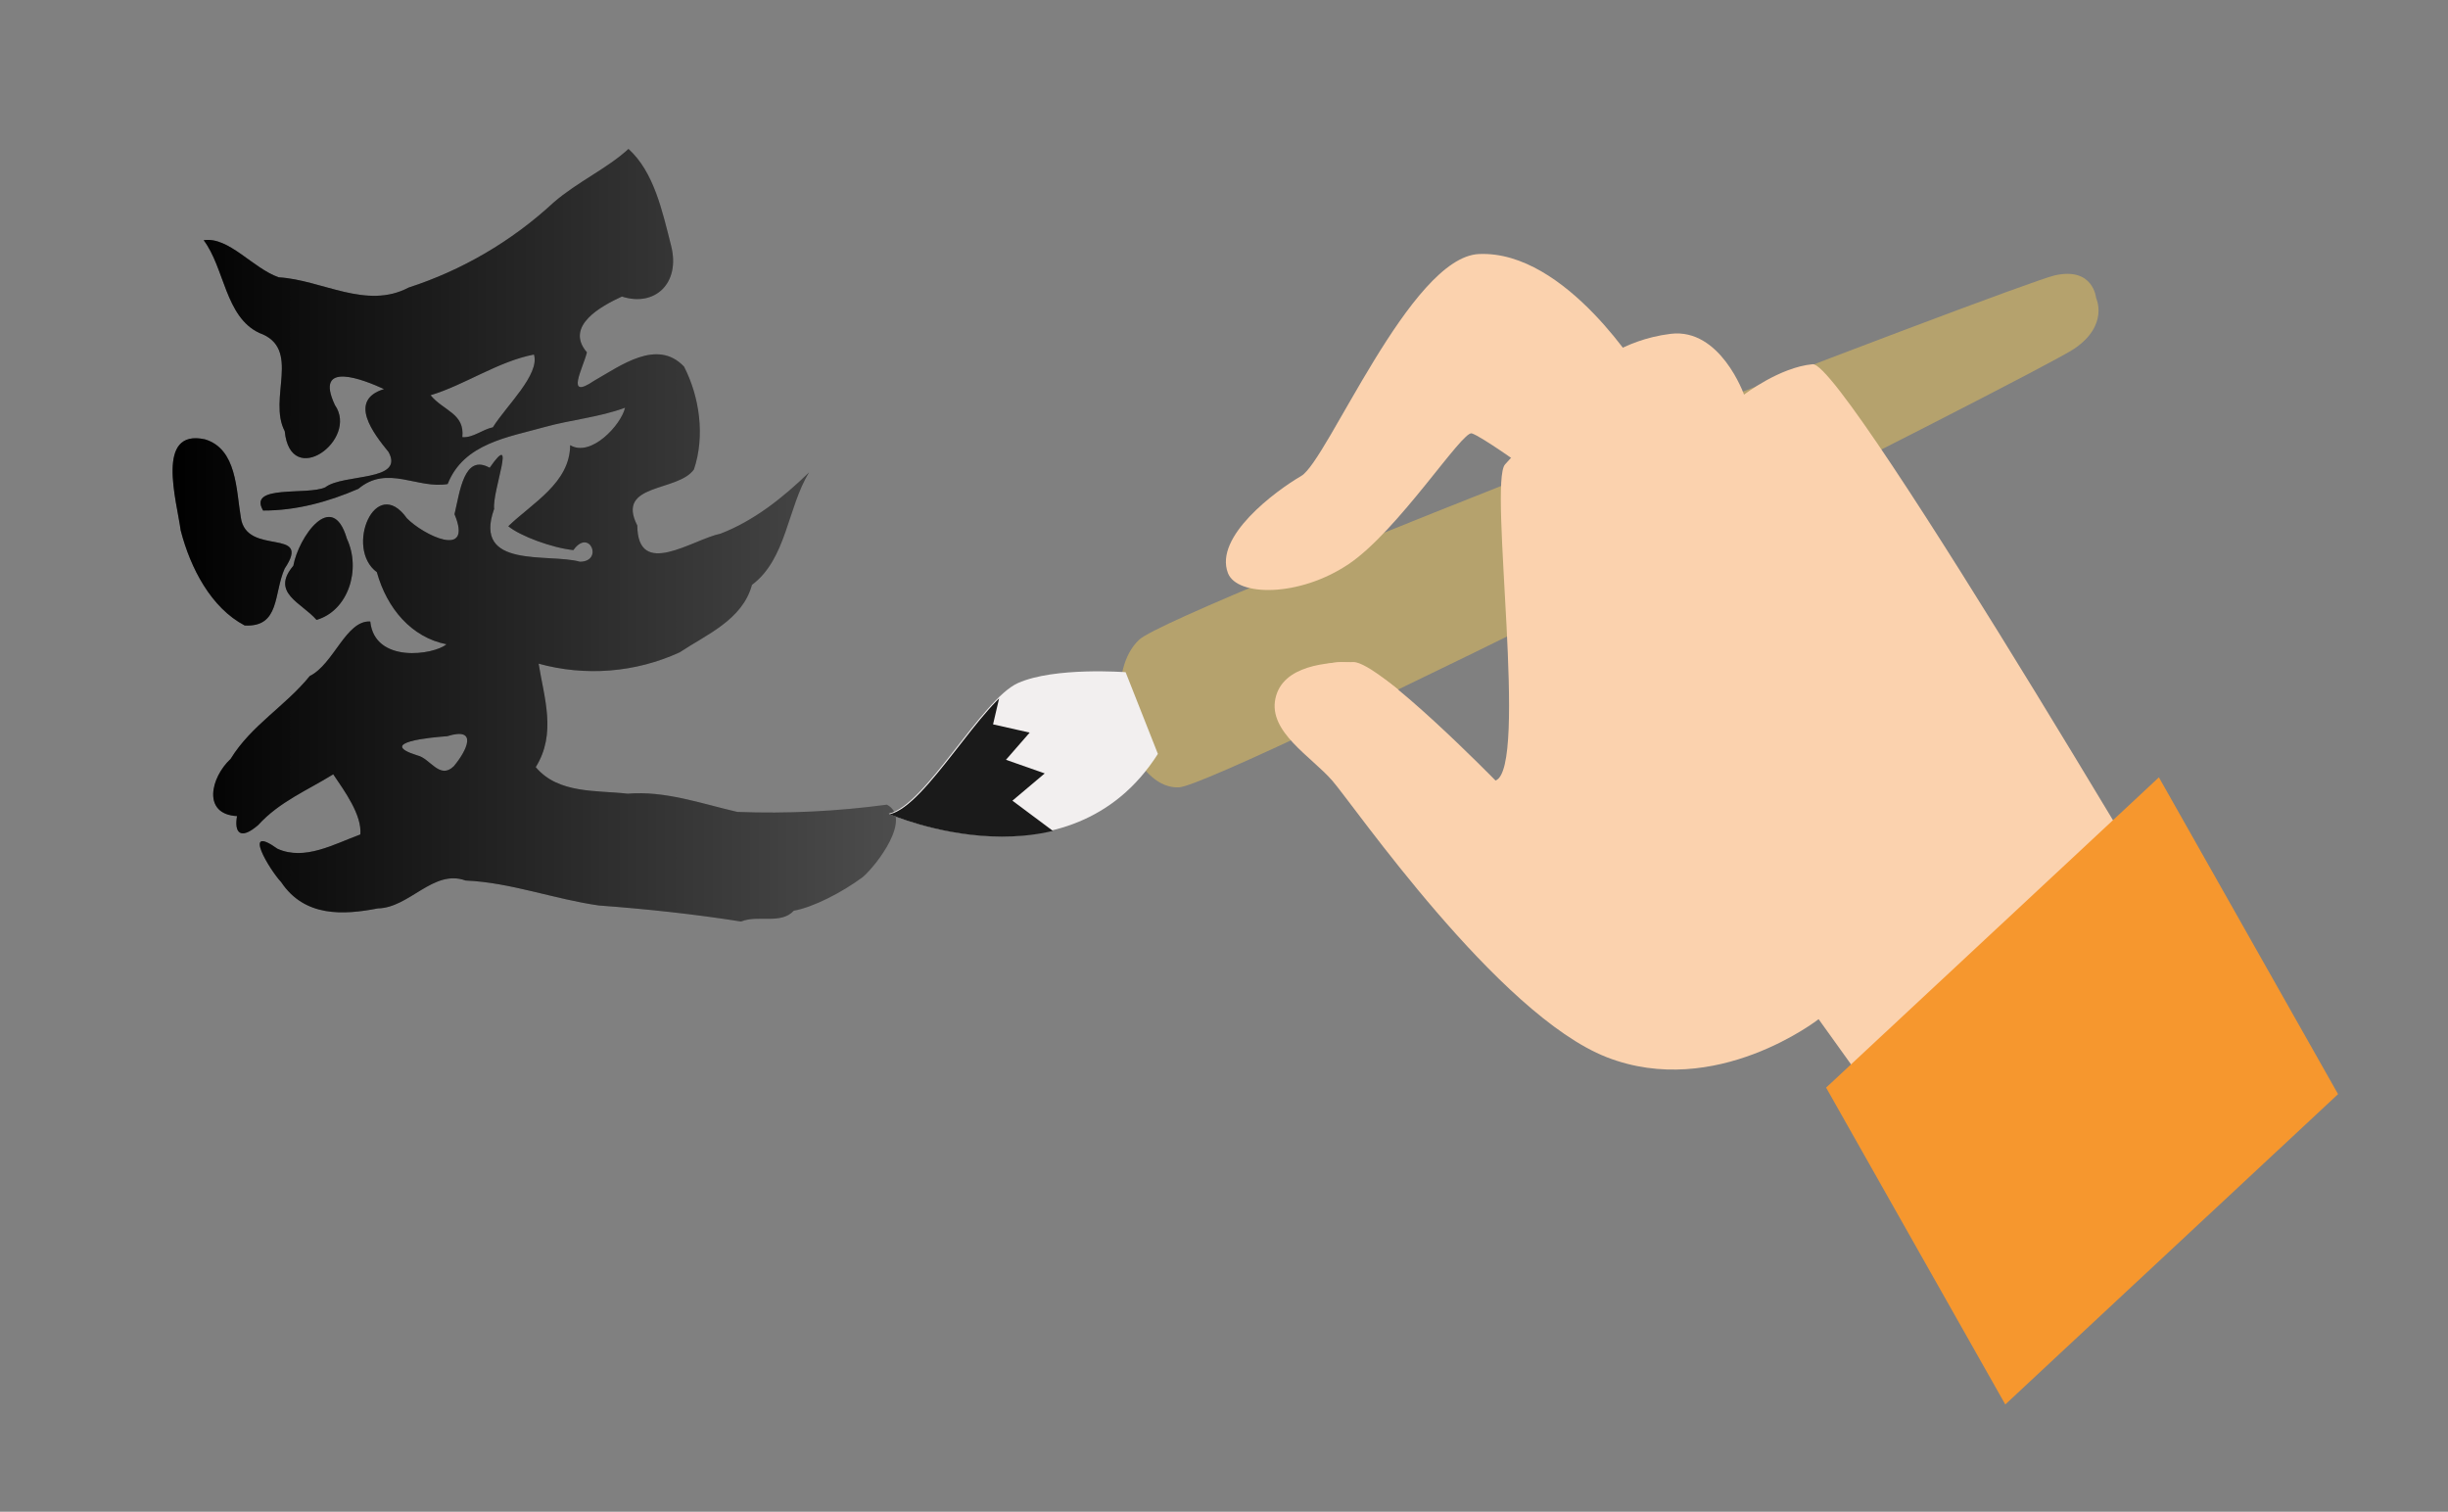
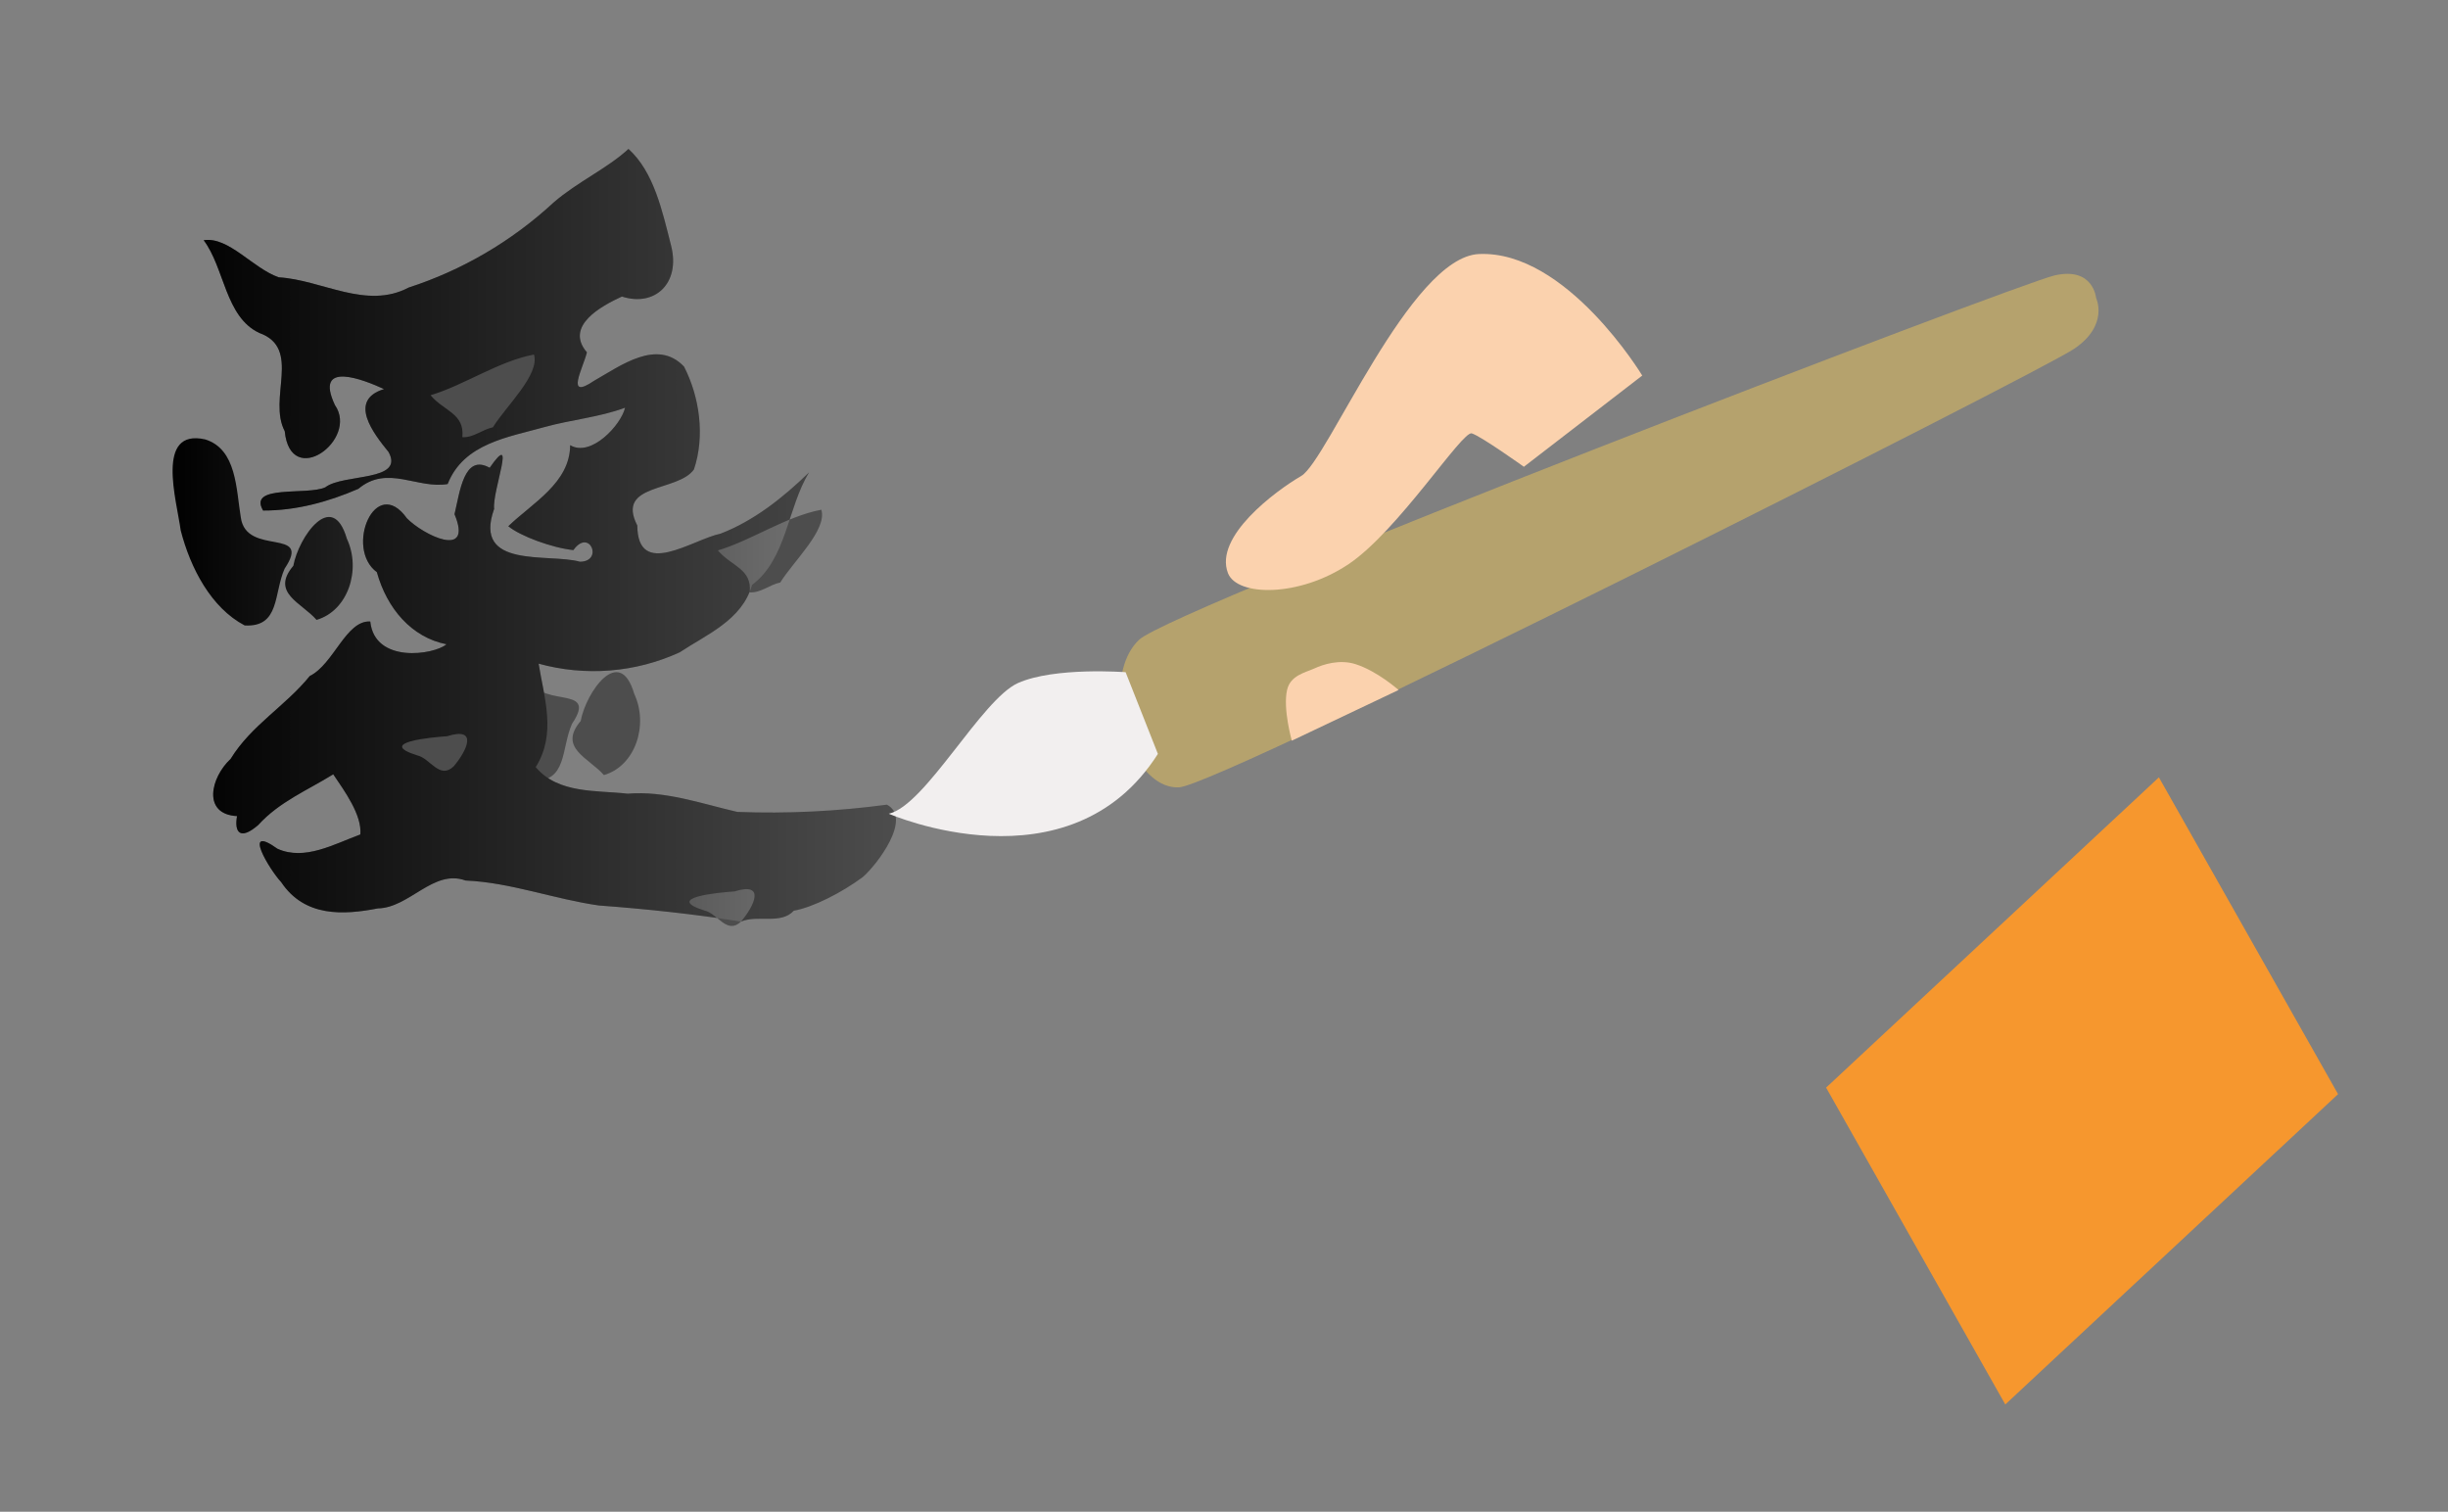
<svg xmlns="http://www.w3.org/2000/svg" xmlns:xlink="http://www.w3.org/1999/xlink" viewBox="0 0 2161.413 1334.65" height="1334.65" width="2161.413" xml:space="preserve" version="1.1" id="svg2">
  <rect x="0" y="0" width="2161.413" height="1334.65" fill="#808080" stroke="none" />
  <defs id="defs6">
    <linearGradient id="linearGradient4391">
      <stop id="stop4393" offset="0" style="stop-color:#000000;stop-opacity:1;" />
      <stop id="stop4395" offset="1" style="stop-color:#000000;stop-opacity:0;" />
    </linearGradient>
    <clipPath id="clipPath16" clipPathUnits="userSpaceOnUse">
      <path id="path18" d="m 0,1067.716 1729.134,0 L 1729.134,0 0,0 0,1067.716 Z" />
    </clipPath>
    <clipPath id="clipPath32" clipPathUnits="userSpaceOnUse">
      <path id="path34" d="m 705.478,928.575 c 0,0 -16.918,7.609 -41.358,0.127 l 0,0 c -24.427,-7.495 -50.66,-41.948 -50.66,-41.948 l 0,0 c 0,0 41.919,-10.927 65.756,-1.737 l 0,0 c 23.835,9.19 32.456,25.615 32.456,25.615 l 0,0 26.986,9.309 -3.263,9.443 0.316,-0.935 -3.248,9.443 -26.985,-9.317 z" />
    </clipPath>
    <clipPath id="clipPath44" clipPathUnits="userSpaceOnUse">
      <path id="path46" d="m 0,1067.716 1729.134,0 L 1729.134,0 0,0 0,1067.716 Z" />
    </clipPath>
    <clipPath id="clipPath72" clipPathUnits="userSpaceOnUse">
      <path id="path74" d="m 46.368,931.838 -32.195,-24.011 34.65,-8.242 406.061,119.546 -9.014,30.34 L 46.368,931.838 Z" />
    </clipPath>
    <clipPath id="clipPath88" clipPathUnits="userSpaceOnUse">
      <path id="path90" d="m 0,1067.716 1729.134,0 L 1729.134,0 0,0 0,1067.716 Z" />
    </clipPath>
    <clipPath id="clipPath112" clipPathUnits="userSpaceOnUse">
      <path id="path114" d="M 51.263,315.583 67.57,262.166 411.368,372.72 362.396,417.452 51.263,315.583 Z" />
    </clipPath>
    <clipPath id="clipPath124" clipPathUnits="userSpaceOnUse">
      <path id="path126" d="m 0,1067.716 1729.134,0 L 1729.134,0 0,0 0,1067.716 Z" />
    </clipPath>
    <clipPath id="clipPath160" clipPathUnits="userSpaceOnUse">
      <path id="path162" d="m 1273.362,925.421 c -12.226,-4.274 -30.964,-31.922 -43.199,-34.045 l 0,0 c 0,0 60.483,-20.588 90,15.588 l 0,0 -10.793,21.284 c 0,0 -3.831,0.23 -9.208,0.23 l 0,0 c -8.017,0 -19.472,-0.511 -26.8,-3.057" />
    </clipPath>
    <clipPath id="clipPath172" clipPathUnits="userSpaceOnUse">
-       <path id="path174" d="m 0,1067.716 1729.134,0 L 1729.134,0 0,0 0,1067.716 Z" />
-     </clipPath>
+       </clipPath>
    <linearGradient gradientTransform="translate(-17.324,20.108)" gradientUnits="userSpaceOnUse" y2="-70.269" x2="-53.562" y1="-70.269" x1="-283.527" id="linearGradient4397" xlink:href="#linearGradient4391" />
  </defs>
  <g transform="matrix(1.25,0,0,-1.25,0,1334.65)" id="g10">
    <g transform="matrix(2.112,0,0,2.711,790.356,560.5)" id="g176">
      <path id="path178" style="fill:#b5a26d;fill-opacity:1;fill-rule:nonzero;stroke:none" d="m 0,0 c 0,0 6.363,-18.407 20.031,-18.035 13.669,0.387 287.86,108.092 299.511,114.293 11.651,6.188 7.27,13.184 7.27,13.184 0,0 -0.879,8.206 -13.859,5.906 C 299.967,113.028 17.725,28.582 6.742,20.426 -4.247,12.305 2.109,-6.117 2.109,-6.117" />
      <g id="g4444">
        <g transform="scale(1.052,-0.95)" style="font-style:normal;font-weight:normal;font-size:145.158px;line-height:125%;font-family:sans-serif;letter-spacing:0px;word-spacing:0px;fill:#4d4d4d;fill-opacity:1;stroke:none;stroke-width:1px;stroke-linecap:butt;stroke-linejoin:miter;stroke-opacity:1" id="text4380">
-           <path style="font-style:normal;font-variant:normal;font-weight:normal;font-stretch:normal;font-family:'sweet heavy calligraphy';-inkscape-font-specification:'sweet heavy calligraphy';fill:#4d4d4d" d="m -120.127,55.776 c -14.96,-2.041 -30.051,-3.433 -45.179,-4.402 -14.235,-1.73 -27.997,-6.307 -42.428,-6.849 -10.211,-3.212 -17.837,7.504 -27.848,7.647 -11.042,1.848 -23.308,2.404 -30.74,-7.191 -3.685,-3.356 -12.656,-16.226 -1.185,-9.157 8.639,3.335 17.84,-1.223 26.344,-3.925 0.541,-5.372 -5.027,-11.896 -8.619,-16.5 -8.147,4.375 -17.099,7.496 -23.858,13.914 -5.705,4.261 -7.645,2.054 -6.726,-2.447 -11.095,-0.508 -8.438,-10.546 -2.036,-15.693 6.579,-9.238 17.36,-14.431 25.161,-22.728 7.64,-3.248 11.478,-15.3 19.226,-14.952 1.394,11.638 20.305,9.157 24.229,6.247 -11.094,-1.882 -18.918,-9.806 -22.131,-19.774 -10.295,-6.53 -0.511,-26.927 9.54,-14.787 5.146,4.572 21.167,11.384 15.148,-1.111 1.7,-6.135 3.019,-16.666 11.177,-12.73 8.776,-10.872 0.752,6.44 1.418,11.284 -6.894,16.612 17.316,12.073 27.287,14.485 7.582,-0.046 3.024,-9.373 -2.095,-3.188 -6.731,-0.602 -16.906,-3.839 -20.688,-6.551 7.688,-6.39 19.596,-11.882 19.667,-22.221 6.699,3.419 16.254,-5.657 17.454,-10.272 -8.254,2.627 -17.086,3.258 -25.686,5.321 -11.28,2.747 -25.618,4.407 -30.71,15.604 -9.577,1.448 -19.155,-5.395 -28.395,1.316 -9.656,3.618 -19.905,5.989 -30.277,5.949 -4.974,-7.239 14.115,-4.079 19.787,-6.373 5.733,-3.797 25.316,-1.495 20.094,-9.679 -4.823,-5.115 -13.014,-14.183 -1.434,-17.252 -6.33,-2.522 -22.41,-8.081 -15.616,4.387 7.646,9.484 -14.118,23.241 -15.954,7.166 -5.461,-8.975 5.517,-22.762 -8.094,-26.952 -10.849,-4.393 -11.017,-17.814 -17.675,-25.423 7.94,-1.062 15.618,7.699 23.86,10.172 13.776,0.705 27.796,8.966 41.316,2.803 16.887,-4.722 32.624,-12.595 46.086,-23.337 7.729,-5.758 16.912,-9.221 23.783,-14.675 8.078,6.319 10.733,16.939 13.559,26.557 3.024,10.248 -5.137,16.853 -15.638,13.924 -6.571,2.598 -18.314,8.088 -11.133,15.302 -1.238,4.37 -7.036,13.259 2.246,7.816 8.389,-4.102 20.067,-11.702 28.626,-3.91 4.956,8.296 6.721,19.102 3.146,28.214 -5.119,6.239 -24.947,3.686 -18.001,15.371 0.133,14.768 17.571,3.813 26.487,2.227 10.599,-3.532 19.826,-9.847 28.115,-16.794 -6.909,9.792 -7.155,23.762 -18.144,30.843 -3.039,9.662 -14.577,13.662 -22.925,18.475 -14.082,5.609 -30.1,6.667 -44.902,3.132 1.717,9.318 5.762,19.178 -0.923,28.373 7.171,7.391 19.401,6.304 29.229,7.29 11.902,-0.858 23.416,2.719 34.854,4.994 15.886,0.522 31.721,-0.152 47.555,-1.986 8.185,3.666 -3.137,16.507 -7.698,19.885 -6.708,4.273 -15.808,8.266 -21.894,9.198 -4.149,3.87 -11.282,1.046 -16.757,2.96 z M -211.486,13.216 c 4.267,-4.364 7.837,-10.937 -2.085,-8.26 -4.829,0.293 -22.78,1.666 -9.53,5.248 4.128,0.771 7.124,6.746 11.615,3.012 z m -66.443,-38.631 c -10.668,-4.828 -17.244,-15.688 -20.348,-26.072 -1.298,-8.308 -8.133,-27.979 7.727,-24.971 10.118,2.653 9.89,13.707 11.387,21.43 1.739,10.821 22.911,2.517 13.931,14.019 -3.525,6.858 -1.437,16.115 -12.697,15.594 z m 22.84,-1.528 c -4.755,-4.733 -14.692,-7.407 -7.383,-14.841 1.601,-7.719 12.351,-21.259 17.025,-7.423 4.604,8.467 0.396,19.744 -9.643,22.264 z m 56.061,-52.818 c 4.219,-5.865 14.991,-14.459 13.06,-19.958 -11.443,1.895 -21.961,8.327 -32.879,11.162 4.172,4.34 10.907,4.987 10.101,11.501 3.444,0.225 6.411,-2.129 9.719,-2.704 z" id="path4385" />
+           <path style="font-style:normal;font-variant:normal;font-weight:normal;font-stretch:normal;font-family:'sweet heavy calligraphy';-inkscape-font-specification:'sweet heavy calligraphy';fill:#4d4d4d" d="m -120.127,55.776 c -14.96,-2.041 -30.051,-3.433 -45.179,-4.402 -14.235,-1.73 -27.997,-6.307 -42.428,-6.849 -10.211,-3.212 -17.837,7.504 -27.848,7.647 -11.042,1.848 -23.308,2.404 -30.74,-7.191 -3.685,-3.356 -12.656,-16.226 -1.185,-9.157 8.639,3.335 17.84,-1.223 26.344,-3.925 0.541,-5.372 -5.027,-11.896 -8.619,-16.5 -8.147,4.375 -17.099,7.496 -23.858,13.914 -5.705,4.261 -7.645,2.054 -6.726,-2.447 -11.095,-0.508 -8.438,-10.546 -2.036,-15.693 6.579,-9.238 17.36,-14.431 25.161,-22.728 7.64,-3.248 11.478,-15.3 19.226,-14.952 1.394,11.638 20.305,9.157 24.229,6.247 -11.094,-1.882 -18.918,-9.806 -22.131,-19.774 -10.295,-6.53 -0.511,-26.927 9.54,-14.787 5.146,4.572 21.167,11.384 15.148,-1.111 1.7,-6.135 3.019,-16.666 11.177,-12.73 8.776,-10.872 0.752,6.44 1.418,11.284 -6.894,16.612 17.316,12.073 27.287,14.485 7.582,-0.046 3.024,-9.373 -2.095,-3.188 -6.731,-0.602 -16.906,-3.839 -20.688,-6.551 7.688,-6.39 19.596,-11.882 19.667,-22.221 6.699,3.419 16.254,-5.657 17.454,-10.272 -8.254,2.627 -17.086,3.258 -25.686,5.321 -11.28,2.747 -25.618,4.407 -30.71,15.604 -9.577,1.448 -19.155,-5.395 -28.395,1.316 -9.656,3.618 -19.905,5.989 -30.277,5.949 -4.974,-7.239 14.115,-4.079 19.787,-6.373 5.733,-3.797 25.316,-1.495 20.094,-9.679 -4.823,-5.115 -13.014,-14.183 -1.434,-17.252 -6.33,-2.522 -22.41,-8.081 -15.616,4.387 7.646,9.484 -14.118,23.241 -15.954,7.166 -5.461,-8.975 5.517,-22.762 -8.094,-26.952 -10.849,-4.393 -11.017,-17.814 -17.675,-25.423 7.94,-1.062 15.618,7.699 23.86,10.172 13.776,0.705 27.796,8.966 41.316,2.803 16.887,-4.722 32.624,-12.595 46.086,-23.337 7.729,-5.758 16.912,-9.221 23.783,-14.675 8.078,6.319 10.733,16.939 13.559,26.557 3.024,10.248 -5.137,16.853 -15.638,13.924 -6.571,2.598 -18.314,8.088 -11.133,15.302 -1.238,4.37 -7.036,13.259 2.246,7.816 8.389,-4.102 20.067,-11.702 28.626,-3.91 4.956,8.296 6.721,19.102 3.146,28.214 -5.119,6.239 -24.947,3.686 -18.001,15.371 0.133,14.768 17.571,3.813 26.487,2.227 10.599,-3.532 19.826,-9.847 28.115,-16.794 -6.909,9.792 -7.155,23.762 -18.144,30.843 -3.039,9.662 -14.577,13.662 -22.925,18.475 -14.082,5.609 -30.1,6.667 -44.902,3.132 1.717,9.318 5.762,19.178 -0.923,28.373 7.171,7.391 19.401,6.304 29.229,7.29 11.902,-0.858 23.416,2.719 34.854,4.994 15.886,0.522 31.721,-0.152 47.555,-1.986 8.185,3.666 -3.137,16.507 -7.698,19.885 -6.708,4.273 -15.808,8.266 -21.894,9.198 -4.149,3.87 -11.282,1.046 -16.757,2.96 z c 4.267,-4.364 7.837,-10.937 -2.085,-8.26 -4.829,0.293 -22.78,1.666 -9.53,5.248 4.128,0.771 7.124,6.746 11.615,3.012 z m -66.443,-38.631 c -10.668,-4.828 -17.244,-15.688 -20.348,-26.072 -1.298,-8.308 -8.133,-27.979 7.727,-24.971 10.118,2.653 9.89,13.707 11.387,21.43 1.739,10.821 22.911,2.517 13.931,14.019 -3.525,6.858 -1.437,16.115 -12.697,15.594 z m 22.84,-1.528 c -4.755,-4.733 -14.692,-7.407 -7.383,-14.841 1.601,-7.719 12.351,-21.259 17.025,-7.423 4.604,8.467 0.396,19.744 -9.643,22.264 z m 56.061,-52.818 c 4.219,-5.865 14.991,-14.459 13.06,-19.958 -11.443,1.895 -21.961,8.327 -32.879,11.162 4.172,4.34 10.907,4.987 10.101,11.501 3.444,0.225 6.411,-2.129 9.719,-2.704 z" id="path4385" />
          <path id="path4389" d="m -120.127,55.776 c -14.96,-2.041 -30.051,-3.433 -45.179,-4.402 -14.235,-1.73 -27.997,-6.307 -42.428,-6.849 -10.211,-3.212 -17.837,7.504 -27.848,7.647 -11.042,1.848 -23.308,2.404 -30.74,-7.191 -3.685,-3.356 -12.656,-16.226 -1.185,-9.157 8.639,3.335 17.84,-1.223 26.344,-3.925 0.541,-5.372 -5.027,-11.896 -8.619,-16.5 -8.147,4.375 -17.099,7.496 -23.858,13.914 -5.705,4.261 -7.645,2.054 -6.726,-2.447 -11.095,-0.508 -8.438,-10.546 -2.036,-15.693 6.579,-9.238 17.36,-14.431 25.161,-22.728 7.64,-3.248 11.478,-15.3 19.226,-14.952 1.394,11.638 20.305,9.157 24.229,6.247 -11.094,-1.882 -18.918,-9.806 -22.131,-19.774 -10.295,-6.53 -0.511,-26.927 9.54,-14.787 5.146,4.572 21.167,11.384 15.148,-1.111 1.7,-6.135 3.019,-16.666 11.177,-12.73 8.776,-10.872 0.752,6.44 1.418,11.284 -6.894,16.612 17.316,12.073 27.287,14.485 7.582,-0.046 3.024,-9.373 -2.095,-3.188 -6.731,-0.602 -16.906,-3.839 -20.688,-6.551 7.688,-6.39 19.596,-11.882 19.667,-22.221 6.699,3.419 16.254,-5.657 17.454,-10.272 -8.254,2.627 -17.086,3.258 -25.686,5.321 -11.28,2.747 -25.618,4.407 -30.71,15.604 -9.577,1.448 -19.155,-5.395 -28.395,1.316 -9.656,3.618 -19.905,5.989 -30.277,5.949 -4.974,-7.239 14.115,-4.079 19.787,-6.373 5.733,-3.797 25.316,-1.495 20.094,-9.679 -4.823,-5.115 -13.014,-14.183 -1.434,-17.252 -6.33,-2.522 -22.41,-8.081 -15.616,4.387 7.646,9.484 -14.118,23.241 -15.954,7.166 -5.461,-8.975 5.517,-22.762 -8.094,-26.952 -10.849,-4.393 -11.017,-17.814 -17.675,-25.423 7.94,-1.062 15.618,7.699 23.86,10.172 13.776,0.705 27.796,8.966 41.316,2.803 16.887,-4.722 32.624,-12.595 46.086,-23.337 7.729,-5.758 16.912,-9.221 23.783,-14.675 8.078,6.319 10.733,16.939 13.559,26.557 3.024,10.248 -5.137,16.853 -15.638,13.924 -6.571,2.598 -18.314,8.088 -11.133,15.302 -1.238,4.37 -7.036,13.259 2.246,7.816 8.389,-4.102 20.067,-11.702 28.626,-3.91 4.956,8.296 6.721,19.102 3.146,28.214 -5.119,6.239 -24.947,3.686 -18.001,15.371 0.133,14.768 17.571,3.813 26.487,2.227 10.599,-3.532 19.826,-9.847 28.115,-16.794 -6.909,9.792 -7.155,23.762 -18.144,30.843 -3.039,9.662 -14.577,13.662 -22.925,18.475 -14.082,5.609 -30.1,6.667 -44.902,3.132 1.717,9.318 5.762,19.178 -0.923,28.373 7.171,7.391 19.401,6.304 29.229,7.29 11.902,-0.858 23.416,2.719 34.854,4.994 15.886,0.522 31.721,-0.152 47.555,-1.986 8.185,3.666 -3.137,16.507 -7.698,19.885 -6.708,4.273 -15.808,8.266 -21.894,9.198 -4.149,3.87 -11.282,1.046 -16.757,2.96 z M -211.486,13.216 c 4.267,-4.364 7.837,-10.937 -2.085,-8.26 -4.829,0.293 -22.78,1.666 -9.53,5.248 4.128,0.771 7.124,6.746 11.615,3.012 z m -66.443,-38.631 c -10.668,-4.828 -17.244,-15.688 -20.348,-26.072 -1.298,-8.308 -8.133,-27.979 7.727,-24.971 10.118,2.653 9.89,13.707 11.387,21.43 1.739,10.821 22.911,2.517 13.931,14.019 -3.525,6.858 -1.437,16.115 -12.697,15.594 z m 22.84,-1.528 c -4.755,-4.733 -14.692,-7.407 -7.383,-14.841 1.601,-7.719 12.351,-21.259 17.025,-7.423 4.604,8.467 0.396,19.744 -9.643,22.264 z m 56.061,-52.818 c 4.219,-5.865 14.991,-14.459 13.06,-19.958 -11.443,1.895 -21.961,8.327 -32.879,11.162 4.172,4.34 10.907,4.987 10.101,11.501 3.444,0.225 6.411,-2.129 9.719,-2.704 z" style="font-style:normal;font-variant:normal;font-weight:normal;font-stretch:normal;font-family:'sweet heavy calligraphy';-inkscape-font-specification:'sweet heavy calligraphy';fill:url(#linearGradient4397);fill-opacity:1" />
        </g>
      </g>
    </g>
    <g id="g4430">
      <g id="g152" transform="matrix(2.112,0,0,2.711,795.077,592.95)">
        <path d="m 0,0 c 0,0 -23.766,1.427 -36.008,-2.827 -12.227,-4.274 -30.965,-31.922 -43.2,-34.045 0,0 60.483,-20.588 90.001,15.588" style="fill:#f2efef;fill-opacity:1;fill-rule:nonzero;stroke:none" id="path154" />
      </g>
      <g id="g156" transform="matrix(2.112,0,0,2.711,-1969.664,-1923.879)" style="fill:#1a1a1a">
        <g id="g158" clip-path="url(#clipPath160)" style="fill:#1a1a1a">
          <g id="g164" transform="translate(1268.329,926.827)" style="fill:#1a1a1a">
-             <path d="m 0,0 -3.6,-12.037 12.242,-2.151 -7.925,-7.081 12.959,-3.551 -10.8,-7.102 15.841,-9.211 c 0,0 -43.2,-12.058 -61.193,4.254 C -60.483,-20.566 0,0 0,0" style="fill:#1a1a1a;fill-opacity:1;fill-rule:nonzero;stroke:none" id="path166" />
-           </g>
+             </g>
        </g>
      </g>
-       <path id="path150" style="fill:#fbd2ae;fill-opacity:1;fill-rule:nonzero;stroke:none" d="m 1577.932,344.694 c 0,0 -274.141,467.935 -297.538,465.782 -23.412,-2.137 -48.503,-21.488 -48.503,-21.488 0,0 -16.702,47.224 -51.799,42.954 -35.127,-4.308 -55.184,-23.603 -55.184,-23.603 0,0 -50.153,-55.86 -61.85,-68.668 -11.7,-12.928 16.685,-214.725 -6.698,-223.244 0,0 -81.893,83.692 -100.318,83.692 -18.364,0 -50.15,-2.156 -55.169,-25.796 -5.004,-23.546 25.106,-40.738 40.116,-57.896 15.053,-17.217 117.049,-165.348 193.94,-195.412 76.89,-29.988 149.638,26.881 149.638,26.881 l 87.756,-122.391 205.61,119.189 z" />
      <g id="g180" transform="matrix(2.112,0,0,2.711,1159.987,802.469)">
        <path d="m 0,0 c 0,0 -25.34,32.68 -54.618,31.661 -22.971,-0.794 -50.688,-53.838 -59.393,-57.797 -8.705,-3.958 -29.286,-15.841 -24.539,-25.348 3.045,-6.082 23.758,-6.328 40.387,2.377 16.615,8.733 37.997,34.833 41.154,34.045 3.178,-0.773 17.423,-8.704 17.423,-8.704" style="fill:#fbd2ae;fill-opacity:1;fill-rule:nonzero;stroke:none" id="path182" />
      </g>
      <g id="g184" transform="matrix(2.112,0,0,2.711,1651.482,294.935)">
        <path d="M 0,0 -111.297,-80.845 -171.225,1.702 -59.92,82.533 0,0 Z" style="fill:#f6972e;fill-opacity:1;fill-rule:nonzero;stroke:none" id="path186" />
      </g>
      <path style="fill:#fbd2ae;fill-opacity:1;fill-rule:evenodd;stroke:none;stroke-width:0.8px;stroke-linecap:butt;stroke-linejoin:miter;stroke-opacity:1" d="m 912.468,544.587 75.404,35.798 c 0,0 -15.013,13.384 -30.47,18.269 -11.313,3.575 -22.864,-0.231 -28.94,-3.036 -6.328,-2.921 -17.04,-4.781 -19.374,-15.328 -2.969,-13.413 3.379,-35.703 3.379,-35.703 z" id="path4428" />
    </g>
  </g>
</svg>